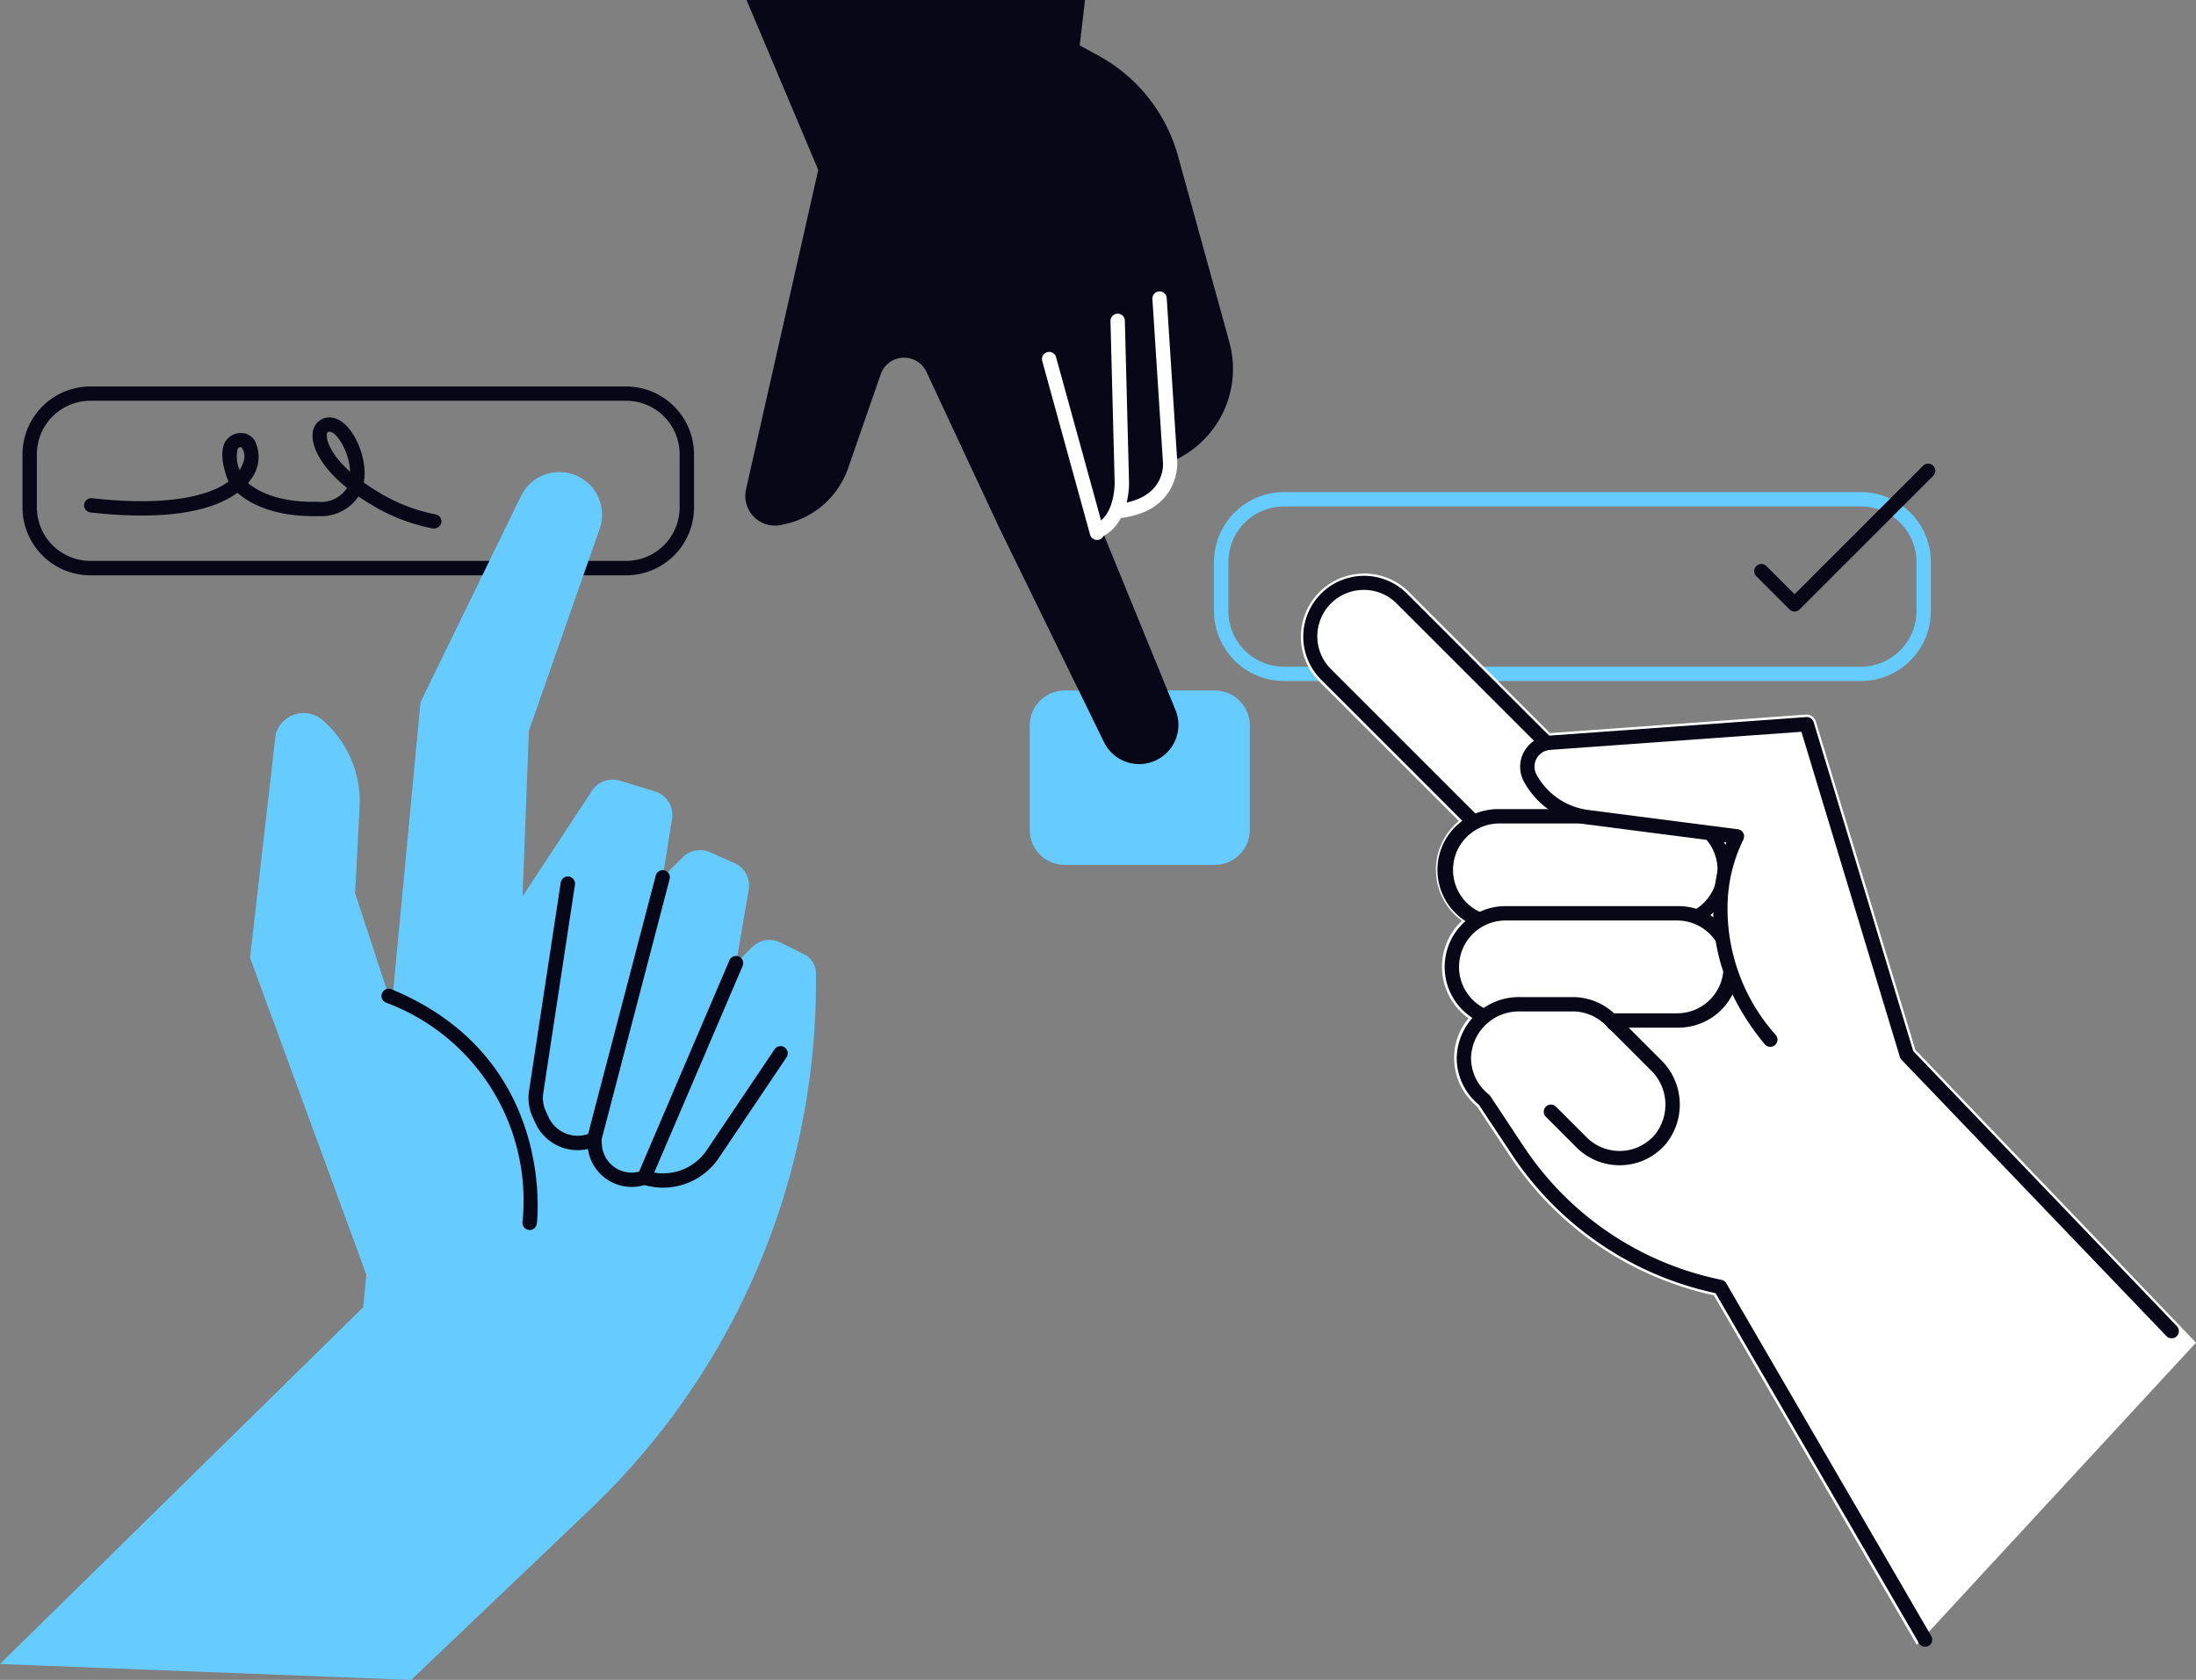
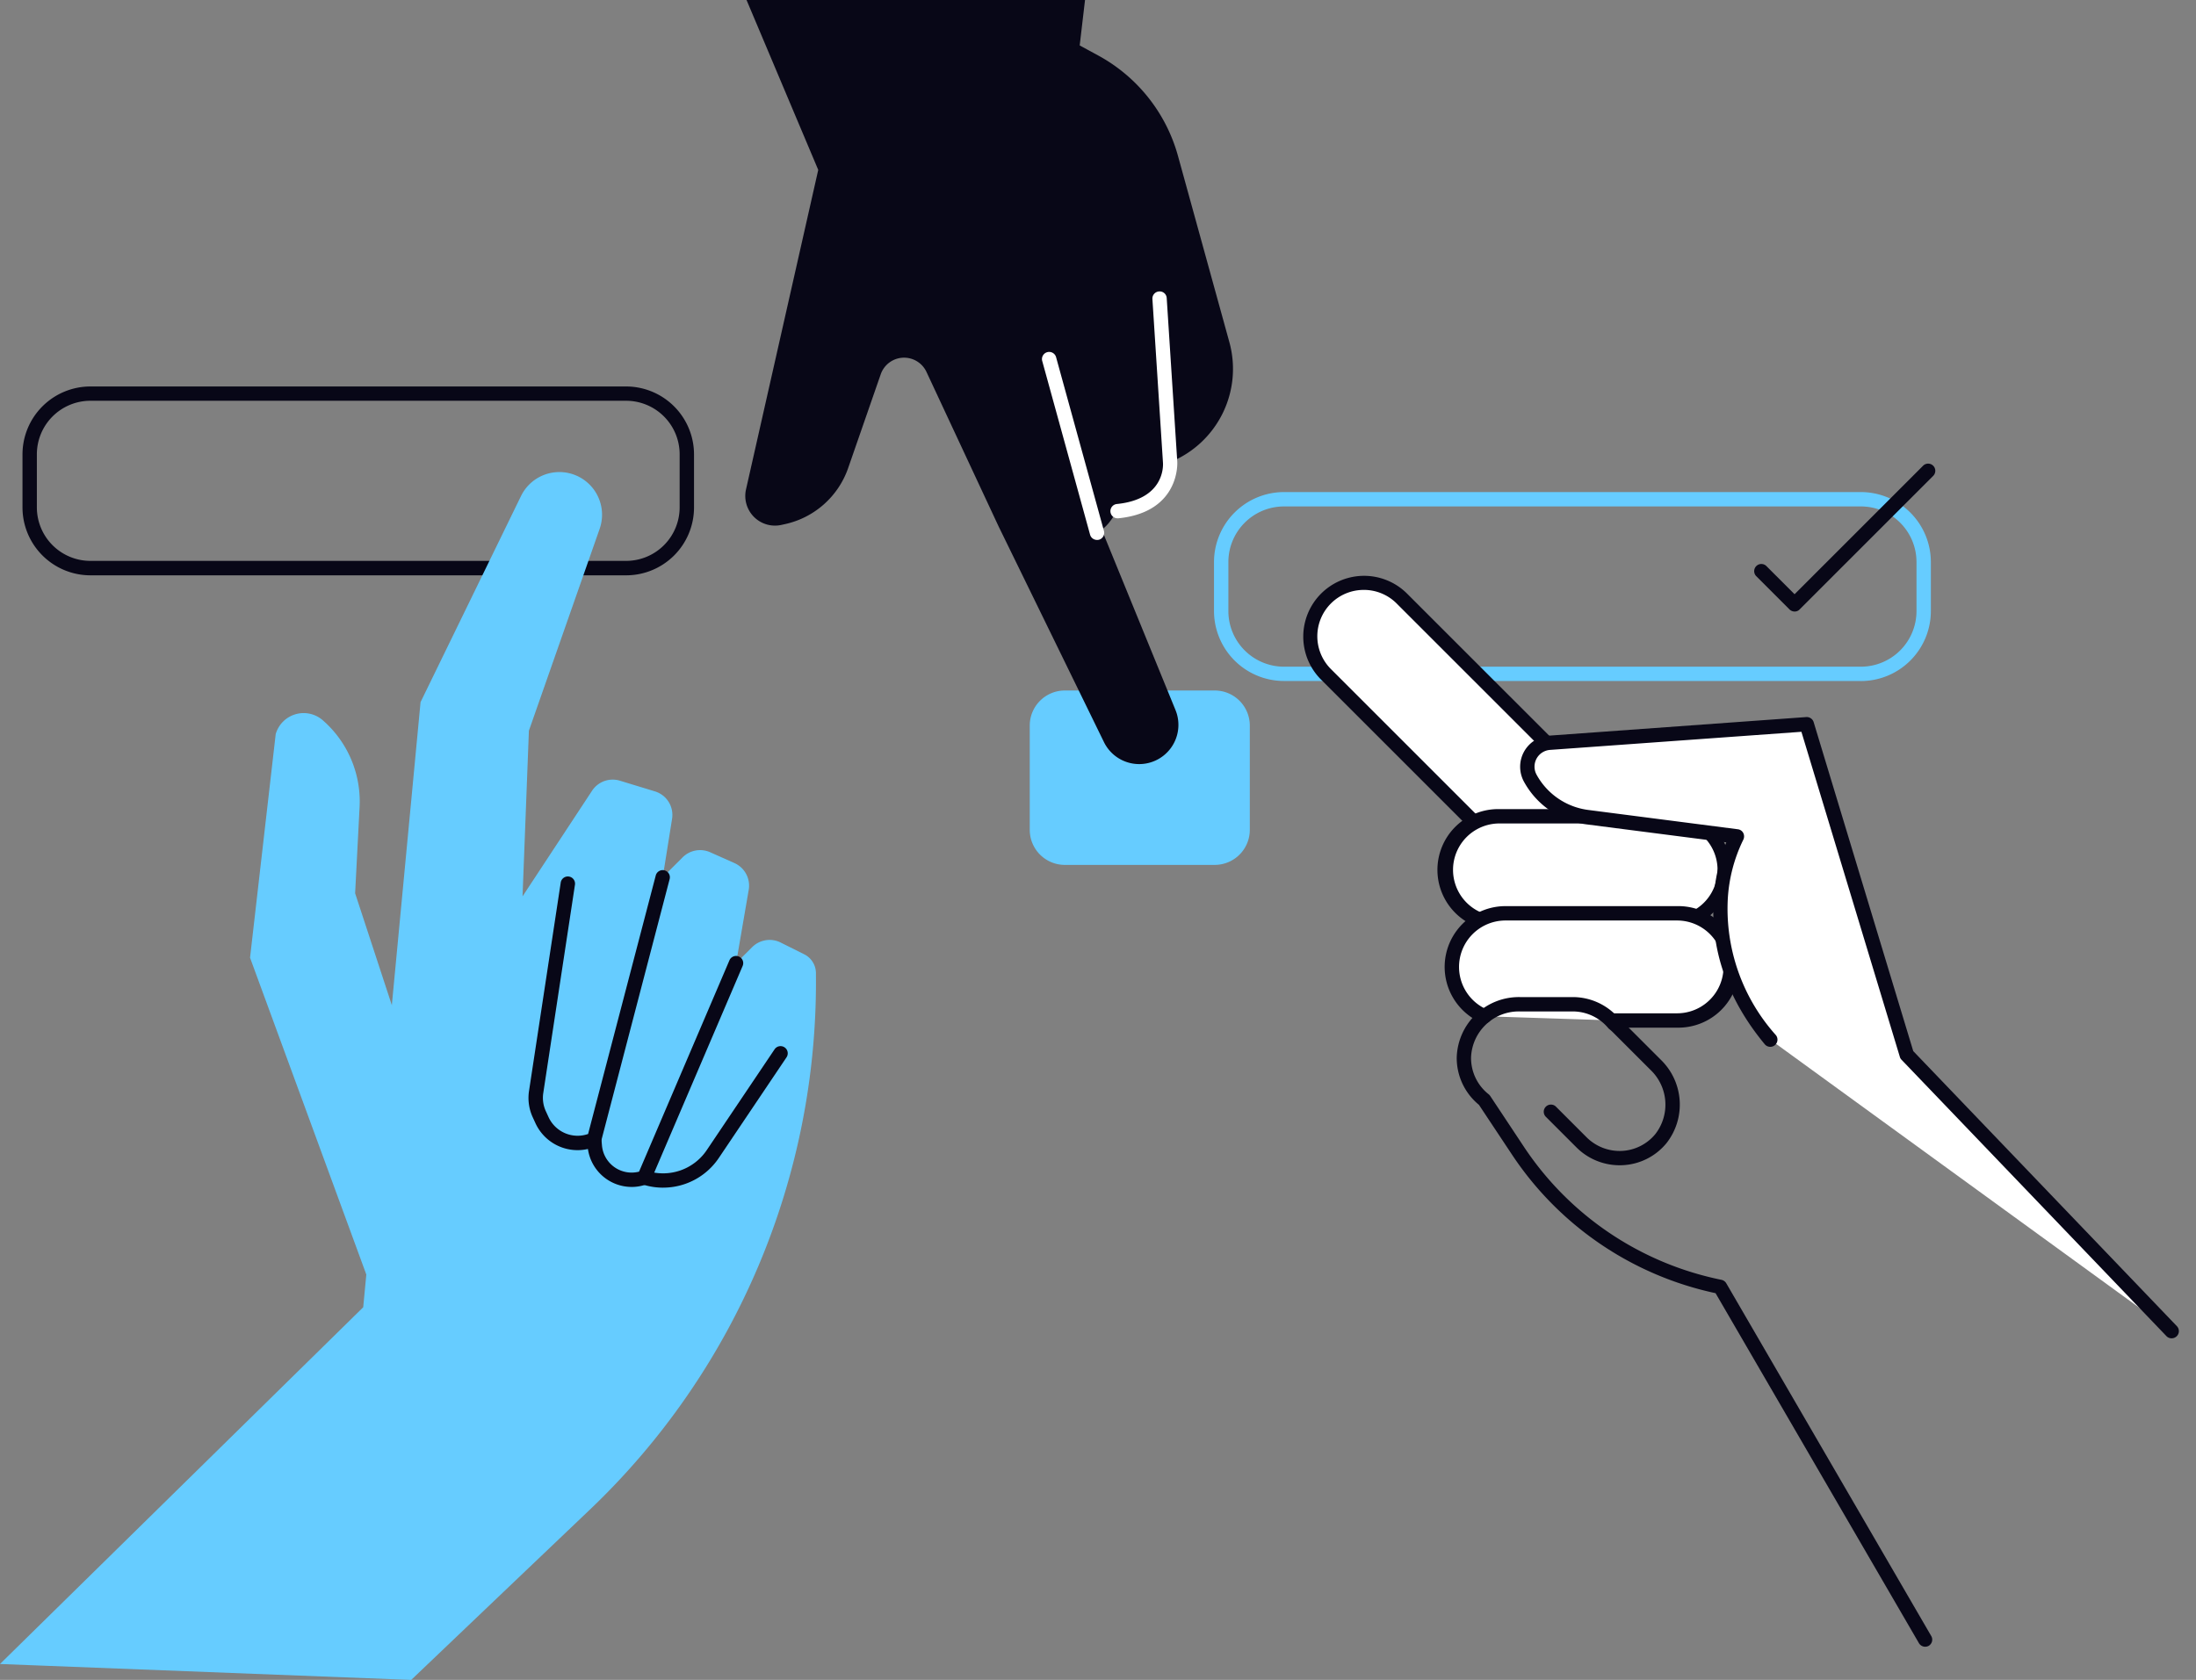
<svg xmlns="http://www.w3.org/2000/svg" id="グループ_271" data-name="グループ 271" width="175.245" height="134.087" viewBox="0 0 175.245 134.087">
  <rect x="0" y="0" width="175.245" height="134.087" fill="#808080" stroke="none" />
  <defs>
    <clipPath id="clip-path">
      <rect id="長方形_97" data-name="長方形 97" width="175.245" height="134.087" fill="none" />
    </clipPath>
  </defs>
  <g id="グループ_270" data-name="グループ 270" clip-path="url(#clip-path)">
    <path id="パス_129" data-name="パス 129" d="M158.075,110.038H146.114a2.8,2.8,0,0,1-2.8-2.8v-8.32a2.8,2.8,0,0,1,2.8-2.8h11.961a2.8,2.8,0,0,1,2.8,2.8v8.32a2.8,2.8,0,0,1-2.8,2.8" transform="translate(-61.138 -41.002)" fill="#6cf" />
-     <path id="パス_130" data-name="パス 130" d="M39.643,66.991a.556.556,0,0,1-.1-.006,14.889,14.889,0,0,1-5.241-2.1c-.247-.149-.476-.3-.7-.453a3.625,3.625,0,0,1-3.217,1.565c-3.635.08-5.562-1.078-6.445-1.864-1.628,1.2-4.954,2.334-11.732,1.571a.571.571,0,0,1,.126-1.135c5.8.648,9.226-.109,10.894-1.325-.229-.562-.854-2.294-.212-3.257a1.444,1.444,0,0,1,1.307-.619,1.252,1.252,0,0,1,1.067.745,2.923,2.923,0,0,1-.373,2.941c-.069.1-.143.2-.229.3.728.625,2.368,1.571,5.579,1.5a2.44,2.44,0,0,0,2.316-1.107c-2.271-1.835-3.079-3.716-2.632-4.811a1.325,1.325,0,0,1,1.605-.763c1.347.3,2.609,2.827,2.414,4.828a2.885,2.885,0,0,1-.046.321c.275.195.568.39.889.585a14.01,14.01,0,0,0,4.834,1.955.576.576,0,0,1,.47.659.6.6,0,0,1-.579.464M31.26,59.262a.143.143,0,0,0-.155.092c-.149.361.138,1.594,1.823,3.1-.034-1.519-1.009-3.062-1.537-3.177a.639.639,0,0,0-.132-.017m-7,1.233c-.218.006-.275.086-.292.115a2.659,2.659,0,0,0,.149,1.709,2.535,2.535,0,0,0,.275-.579,1.244,1.244,0,0,0-.132-1.244" transform="translate(-4.993 -24.801)" fill="#080717" />
    <path id="パス_131" data-name="パス 131" d="M220.582,83.58H174.545A5.592,5.592,0,0,1,168.96,78V74.085a5.592,5.592,0,0,1,5.585-5.585h46.037a5.592,5.592,0,0,1,5.585,5.585V78a5.592,5.592,0,0,1-5.585,5.585M174.545,69.647a4.441,4.441,0,0,0-4.438,4.438V78a4.441,4.441,0,0,0,4.438,4.438h46.037A4.441,4.441,0,0,0,225.02,78V74.085a4.441,4.441,0,0,0-4.438-4.438Z" transform="translate(-72.08 -29.223)" fill="#6cf" />
    <path id="パス_132" data-name="パス 132" d="M51.3,68.874H8.549A5.425,5.425,0,0,1,3.13,63.456V59.219A5.425,5.425,0,0,1,8.549,53.8H51.3a5.425,5.425,0,0,1,5.419,5.419v4.237A5.418,5.418,0,0,1,51.3,68.874M8.549,54.941a4.275,4.275,0,0,0-4.272,4.272V63.45a4.275,4.275,0,0,0,4.272,4.272H51.3a4.275,4.275,0,0,0,4.272-4.272V59.213A4.275,4.275,0,0,0,51.3,54.941Z" transform="translate(-1.335 -22.952)" fill="#080717" />
-     <path id="パス_133" data-name="パス 133" d="M252.46,141.206l-22.4-23.377-7.936-26.21a.77.77,0,0,0-.8-.545l-20.418,1.474-11.3-11.3a5.052,5.052,0,0,0-7.144,7.144l11.175,11.175c-.12.1-.241.206-.355.321a5.04,5.04,0,0,0,.6,7.643,5.036,5.036,0,0,0-.115,7.242,5.159,5.159,0,0,0,.642.539,4.9,4.9,0,0,0-1.152,3.114,5.022,5.022,0,0,0,1.818,3.916l2.666,4.019a26.2,26.2,0,0,0,16.238,11.061l16.2,27.9Z" transform="translate(-77.215 -34.034)" fill="#fff" />
    <path id="パス_134" data-name="パス 134" d="M207.45,100.161,201.4,106.21,183.609,88.418a4.277,4.277,0,0,1,6.049-6.049Z" transform="translate(-77.796 -34.606)" fill="#fff" />
    <path id="パス_135" data-name="パス 135" d="M200.964,106.356a.587.587,0,0,1-.407-.166L182.764,88.4a4.853,4.853,0,0,1,6.863-6.863L207.42,99.326a.571.571,0,0,1,0,.808l-6.049,6.049a.538.538,0,0,1-.407.172M186.2,81.265a3.7,3.7,0,0,0-2.62,6.324l17.385,17.385,5.241-5.241L188.819,82.348a3.689,3.689,0,0,0-2.62-1.084" transform="translate(-77.364 -34.178)" fill="#080717" />
    <path id="パス_136" data-name="パス 136" d="M223.483,117.907h0a4.278,4.278,0,0,1-4.277,4.277h-13.7a4.277,4.277,0,1,1,0-8.555h13.7a4.278,4.278,0,0,1,4.277,4.277" transform="translate(-85.847 -48.476)" fill="#fff" />
    <path id="パス_137" data-name="パス 137" d="M218.779,122.332h-13.7a4.851,4.851,0,1,1,0-9.7h13.7a4.851,4.851,0,0,1,0,9.7m-13.7-8.555a3.7,3.7,0,1,0,0,7.408h13.7a3.7,3.7,0,0,0,0-7.408Z" transform="translate(-85.42 -48.049)" fill="#080717" />
    <path id="パス_138" data-name="パス 138" d="M204.685,135.352a4.28,4.28,0,0,1,1.663-8.222h13.7a4.277,4.277,0,0,1,0,8.555h-5.115Z" transform="translate(-86.205 -54.235)" fill="#fff" />
    <path id="パス_139" data-name="パス 139" d="M219.619,135.842H214.5a.573.573,0,1,1,0-1.147h5.115a3.7,3.7,0,1,0,0-7.408h-13.7a3.707,3.707,0,0,0-1.439,7.121.573.573,0,0,1-.447,1.055,4.853,4.853,0,0,1,1.886-9.323h13.7a4.851,4.851,0,1,1,0,9.7" transform="translate(-85.779 -53.813)" fill="#080717" />
    <path id="パス_140" data-name="パス 140" d="M240.129,190.657a.584.584,0,0,1-.5-.287L223.4,162.435a26.009,26.009,0,0,1-16.2-10.992l-2.683-4.042a4.831,4.831,0,0,1-1.772-3.784,4.963,4.963,0,0,1,5.04-4.816h4.237a4.839,4.839,0,0,1,3.647,1.68c.126.1.252.212.373.333l3,3a4.987,4.987,0,0,1,.447,6.64,4.815,4.815,0,0,1-3.521,1.766,4.874,4.874,0,0,1-3.664-1.416l-2.466-2.466a.572.572,0,0,1,.808-.808l2.466,2.466a3.735,3.735,0,0,0,2.8,1.084,3.688,3.688,0,0,0,2.689-1.353,3.83,3.83,0,0,0-.378-5.1l-3-3a3.574,3.574,0,0,0-.315-.281.532.532,0,0,1-.08-.08,3.694,3.694,0,0,0-2.81-1.319h-4.237a3.812,3.812,0,0,0-3.893,3.681,3.689,3.689,0,0,0,1.411,2.936.659.659,0,0,1,.12.132l2.729,4.117a24.846,24.846,0,0,0,15.722,10.556.589.589,0,0,1,.384.275L240.611,189.8a.572.572,0,0,1-.206.786.56.56,0,0,1-.275.069" transform="translate(-86.495 -59.214)" fill="#080717" />
    <path id="パス_141" data-name="パス 141" d="M231.956,126c-7.018-8.475-2.661-16.215-2.661-16.215l-11.944-1.542a6.058,6.058,0,0,1-4.547-3.108,1.917,1.917,0,0,1,1.542-2.827l20.516-1.479,7.987,26.382L263.98,149.27Z" transform="translate(-90.685 -43.015)" fill="#fff" />
    <path id="パス_142" data-name="パス 142" d="M263.552,149.406a.556.556,0,0,1-.413-.178L242,127.17a.514.514,0,0,1-.132-.229l-7.855-25.946-20.057,1.445a1.34,1.34,0,0,0-1.078,1.978A5.507,5.507,0,0,0,217,107.233l11.944,1.542a.563.563,0,0,1,.436.31.6.6,0,0,1-.011.539,12.305,12.305,0,0,0-1.233,4.748A15.118,15.118,0,0,0,231.97,125.2a.574.574,0,1,1-.883.734c-5.923-7.144-3.962-13.91-3.068-16.112l-11.17-1.439a6.651,6.651,0,0,1-4.977-3.406,2.489,2.489,0,0,1,2.007-3.675L234.4,99.819a.576.576,0,0,1,.591.407l7.947,26.256,21.038,21.955a.571.571,0,0,1-.017.808.578.578,0,0,1-.4.161" transform="translate(-90.257 -42.583)" fill="#080717" />
    <path id="パス_143" data-name="パス 143" d="M0,160.86l28.985-28.475,4.576-48.3,8.01-16.439a3.406,3.406,0,0,1,6.279,2.615L42.207,86.366,41.7,99.588l5.55-8.435a1.97,1.97,0,0,1,2.213-.8l2.8.854a1.966,1.966,0,0,1,1.37,2.19l-.745,4.662,1.588-1.588a1.977,1.977,0,0,1,2.19-.407l1.944.866a1.975,1.975,0,0,1,1.141,2.127l-1.009,5.866,1.284-1.284a1.97,1.97,0,0,1,2.271-.367l1.881.94a1.687,1.687,0,0,1,.935,1.491v.229a58.126,58.126,0,0,1-18.033,42.6c-7.414,7.064-14.266,13.6-14.266,13.6Z" transform="translate(0 -28.04)" fill="#6cf" />
    <path id="パス_144" data-name="パス 144" d="M46.623,151.014,34.8,118.79l2.047-17.844A2.32,2.32,0,0,1,40.6,99.834a8.591,8.591,0,0,1,2.941,6.932l-.355,6.881L47,125.275Z" transform="translate(-14.846 -42.346)" fill="#6cf" />
    <path id="パス_145" data-name="パス 145" d="M77.474,143.478a3.7,3.7,0,0,1-3.372-2.167l-.218-.476a3.676,3.676,0,0,1-.287-2.087l2.529-16.623a.574.574,0,1,1,1.135.172L74.733,138.92a2.54,2.54,0,0,0,.2,1.439l.218.476a2.554,2.554,0,0,0,3.159,1.353l5.4-20.636a.572.572,0,0,1,1.107.292l-5.464,20.912a.563.563,0,0,1-.31.373,3.75,3.75,0,0,1-1.565.35" transform="translate(-31.379 -51.673)" fill="#080717" />
    <path id="パス_146" data-name="パス 146" d="M85.248,151.52a3.529,3.529,0,0,1-3.5-3.217l-.046-.539a.573.573,0,0,1,1.141-.1l.046.539A2.376,2.376,0,0,0,85.85,150.3l7.208-16.858a.573.573,0,1,1,1.055.447l-7.316,17.1a.607.607,0,0,1-.327.315,3.5,3.5,0,0,1-1.221.218" transform="translate(-34.852 -56.779)" fill="#080717" />
    <path id="パス_147" data-name="パス 147" d="M90.743,156.925a5.273,5.273,0,0,1-1.674-.27.571.571,0,0,1,.361-1.084,4.2,4.2,0,0,0,4.794-1.634l5.419-8.056a.574.574,0,1,1,.952.642l-5.419,8.056a5.357,5.357,0,0,1-4.432,2.345" transform="translate(-37.83 -62.126)" fill="#080717" />
-     <path id="パス_148" data-name="パス 148" d="M64.915,156.9a.328.328,0,0,1-.075-.006.574.574,0,0,1-.493-.642,16.858,16.858,0,0,0-10.9-17.506.574.574,0,1,1,.442-1.061c13.222,5.447,11.617,18.589,11.6,18.721a.575.575,0,0,1-.573.493" transform="translate(-22.65 -58.72)" fill="#080717" />
    <path id="パス_149" data-name="パス 149" d="M145.08,47.454l4.083,12.787c.837,0,1.691-1.3,1.978-2.053l-.069.338c4.467-.447,4.191-3.9,4.191-3.9l-.843-13.062Z" transform="translate(-61.893 -17.73)" fill="#080717" />
    <path id="パス_150" data-name="パス 150" d="M137.626,36.892a8.034,8.034,0,0,0,4.73-9.581l-4.1-14.862a13.089,13.089,0,0,0-6.37-8.022l-1.474-.8L130.837,0H103.825l5.722,13.561-5.763,25.5A2.369,2.369,0,0,0,106.6,41.9l.287-.063a6.9,6.9,0,0,0,5.046-4.472l2.6-7.488a1.973,1.973,0,0,1,3.652-.189l5.757,12.334,8.4,17.2a3.13,3.13,0,0,0,5.711-2.557L131.978,41.8l-.671-2.007Z" transform="translate(-44.25)" fill="#080717" />
    <path id="パス_151" data-name="パス 151" d="M149.4,63.976a.57.57,0,0,1-.55-.419l-3.825-13.887a.574.574,0,0,1,1.107-.3l3.825,13.887a.575.575,0,0,1-.4.705.712.712,0,0,1-.155.017" transform="translate(-61.86 -20.88)" fill="#fff" />
-     <path id="パス_152" data-name="パス 152" d="M152.386,61.568a.572.572,0,0,1-.229-1.1c1.628-.722,1.56-3.337,1.56-3.36l-.333-12.844a.579.579,0,0,1,.556-.591.571.571,0,0,1,.591.556l.333,12.838c.006.132.1,3.406-2.236,4.444a.651.651,0,0,1-.241.052" transform="translate(-64.766 -18.633)" fill="#fff" />
    <path id="パス_153" data-name="パス 153" d="M155.106,58.677a.572.572,0,0,1-.052-1.141c3.761-.378,3.7-2.993,3.681-3.291l-.843-13.068a.568.568,0,0,1,.533-.608.561.561,0,0,1,.608.533l.843,13.062c0,.034.258,4.014-4.708,4.513h-.063" transform="translate(-65.927 -17.306)" fill="#fff" />
    <path id="パス_154" data-name="パス 154" d="M247.354,76.332a.587.587,0,0,1-.407-.166l-2.672-2.672a.572.572,0,0,1,.808-.808l2.265,2.265,10.275-10.275a.572.572,0,0,1,.808.808L247.756,76.16a.526.526,0,0,1-.4.172" transform="translate(-104.139 -27.52)" fill="#080717" />
  </g>
</svg>